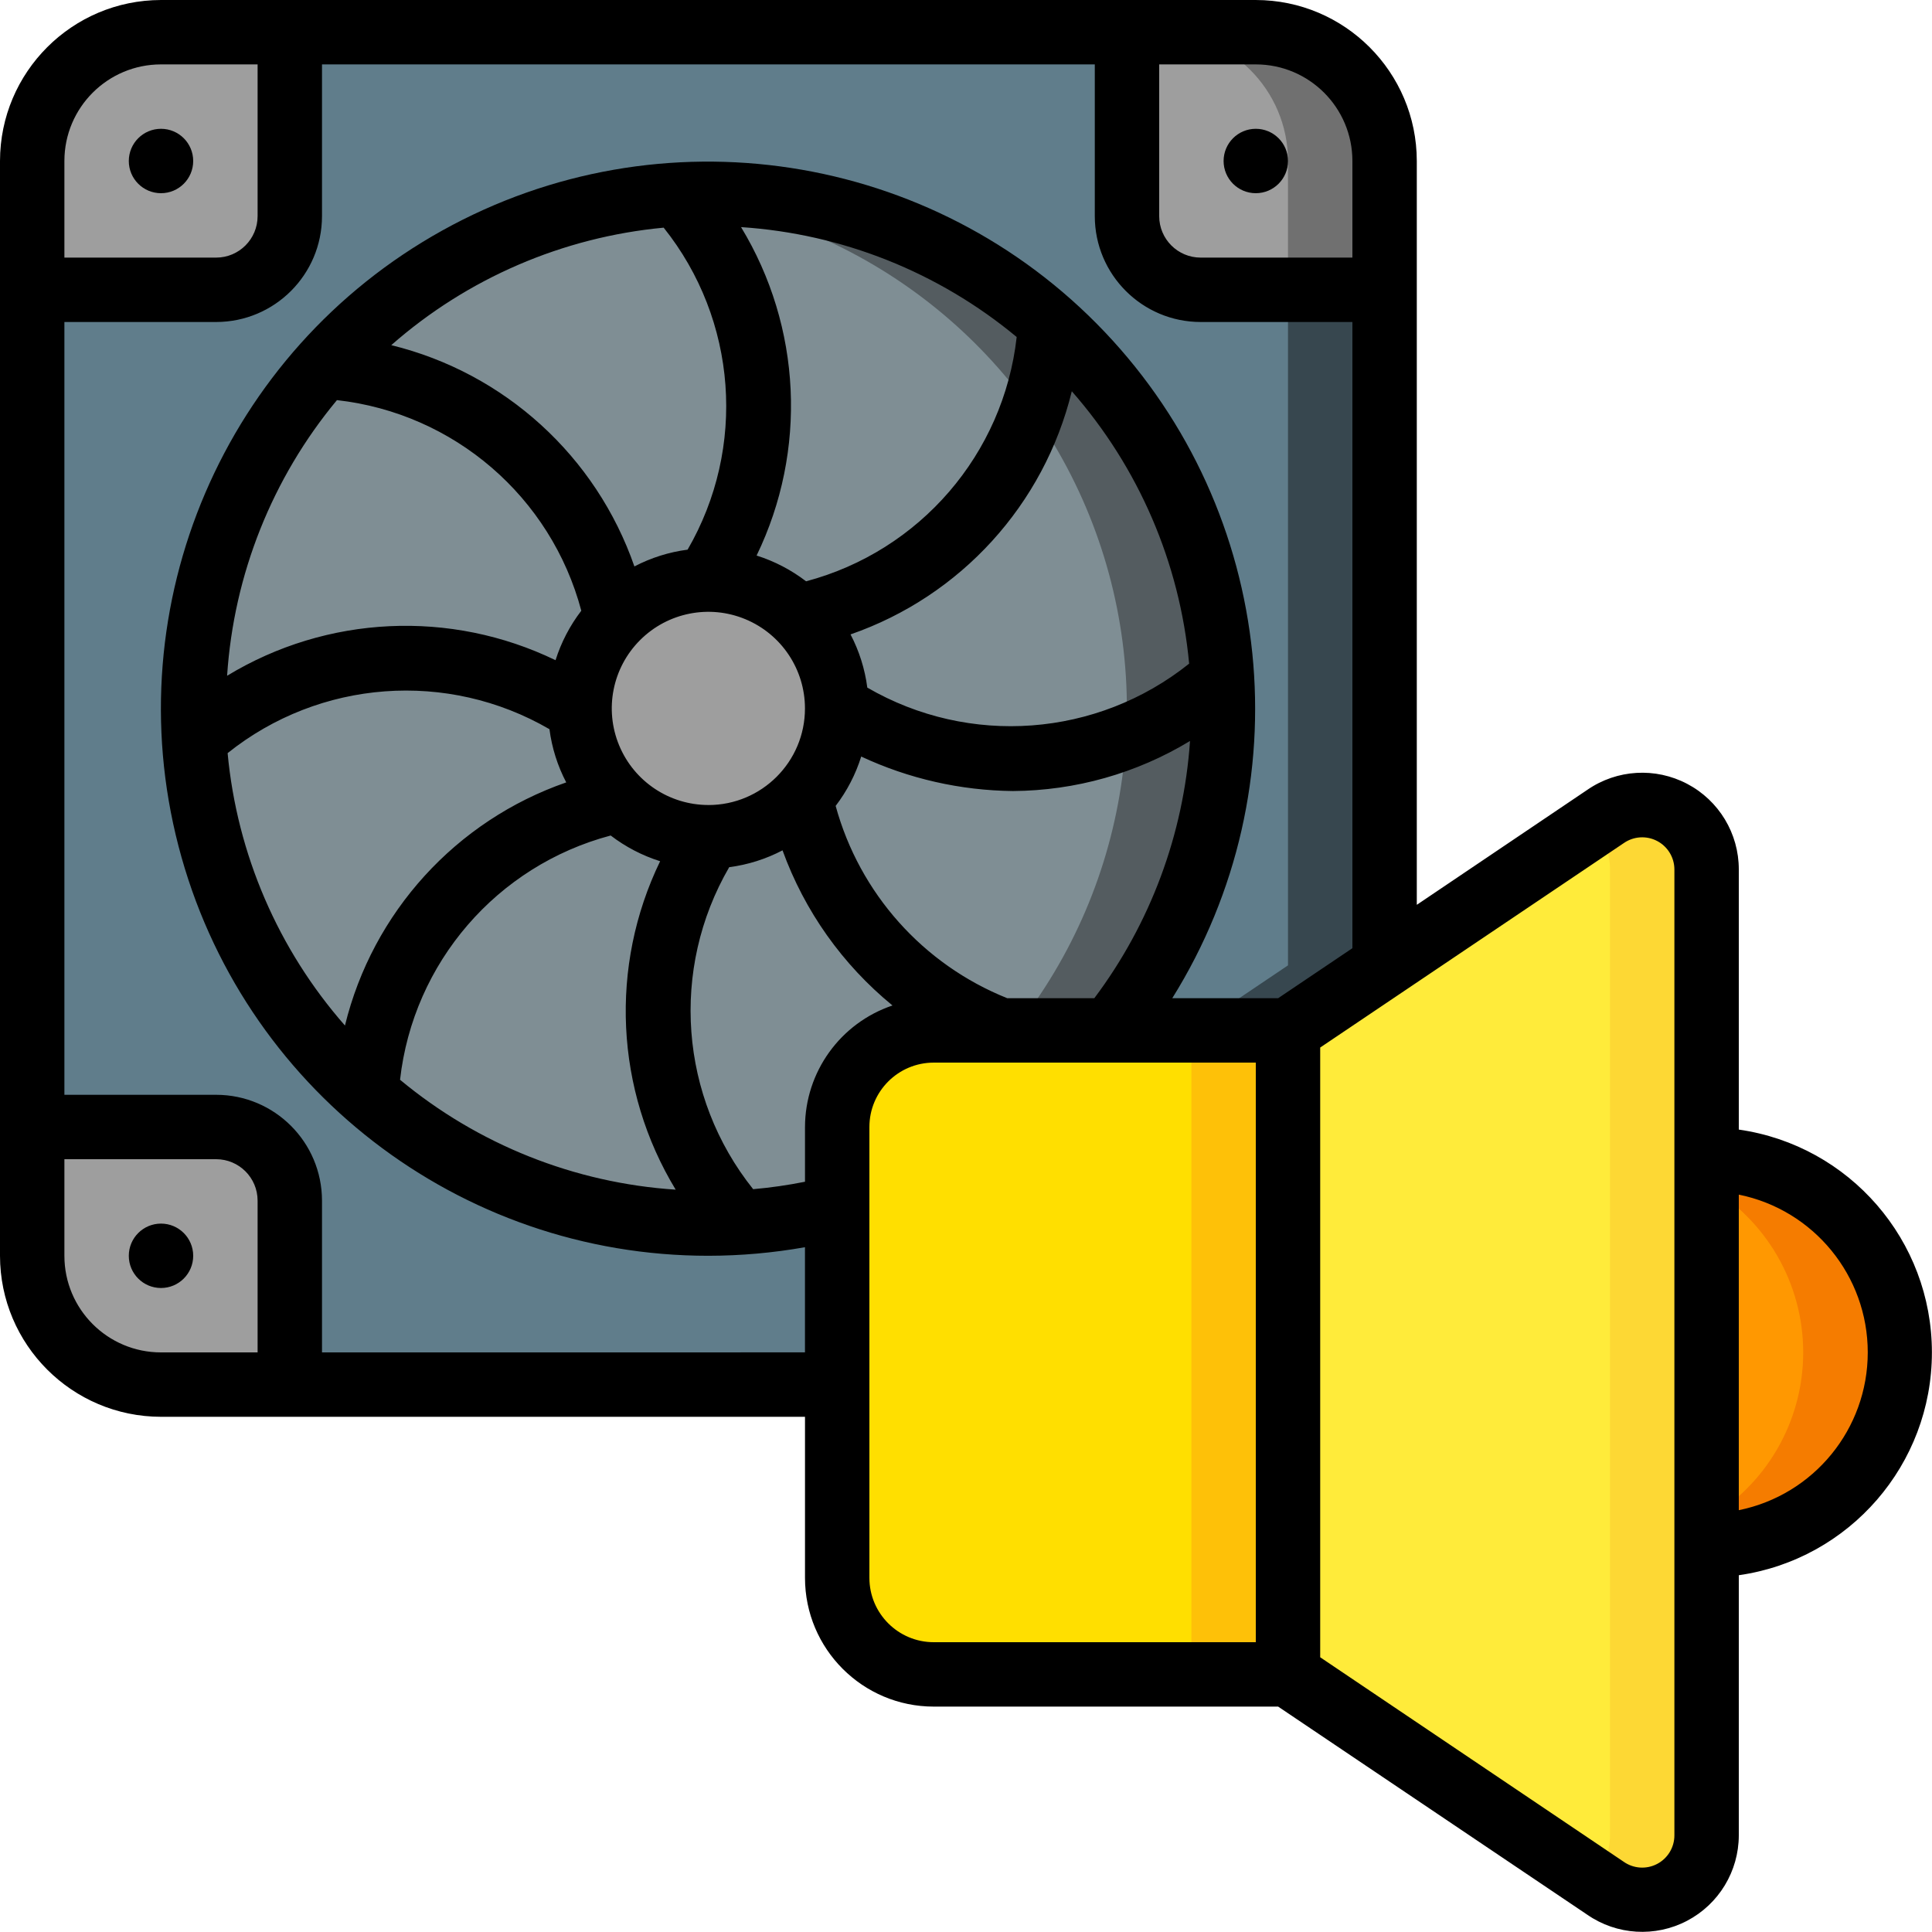
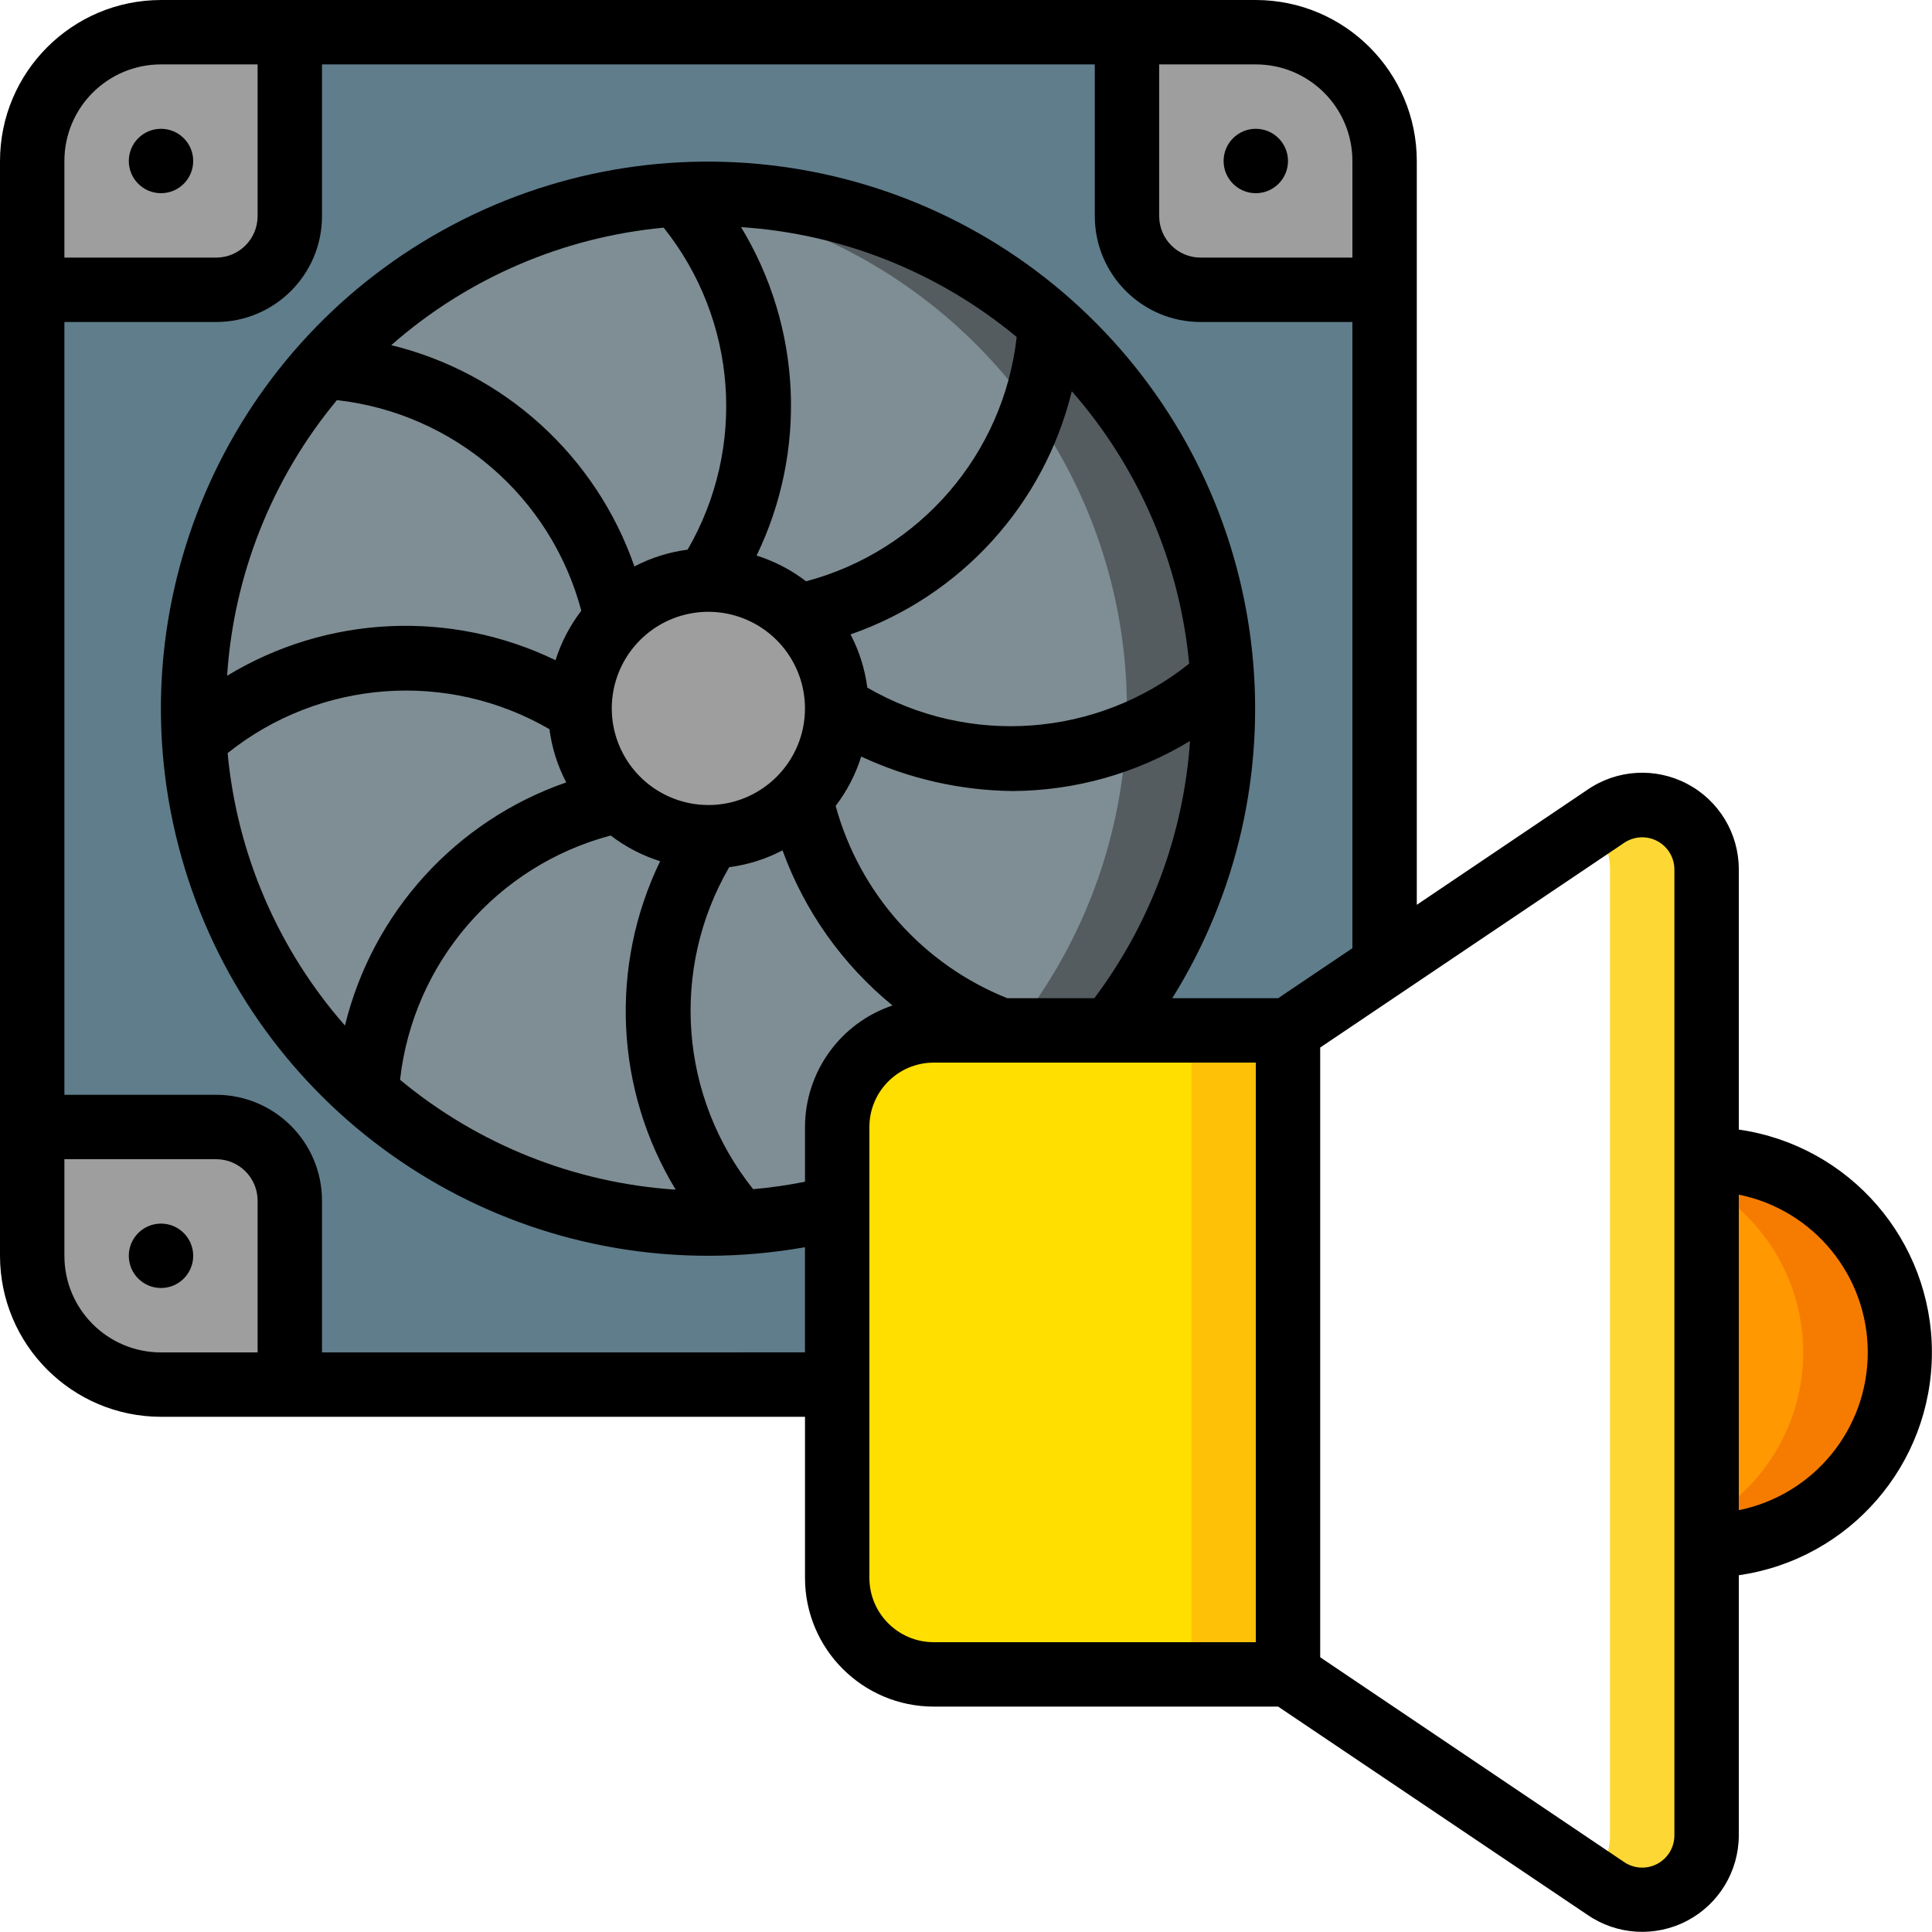
<svg xmlns="http://www.w3.org/2000/svg" height="512" viewBox="0 0 60 60" width="512">
  <g id="Page-1" fill="none" fill-rule="evenodd">
    <g id="005---Fan-Noise" fill-rule="nonzero">
      <g id="Icons" transform="translate(1 1)">
        <path id="Shape" d="m42 8v20.98l-3 2.02h-11c-1.657 0-3 1.343-3 3v8h-17v-5.71c.002-.608-.239-1.191-.669-1.621-.43-.43-1.013-.671-1.621-.669h-5.71v-26h5.71c.608.002 1.191-.239 1.621-.669.43-.43.671-1.013.669-1.621v-5.71h26v5.71c-.002.608.239 1.191.669 1.621.43.43 1.013.671 1.621.669z" fill="#607d8b" />
-         <path id="Shape" d="m39 8v20.98l-3 2.02h3l3-2.02v-20.98z" fill="#37474f" />
        <path id="Shape" d="m37 21c.007 3.636-1.232 7.165-3.51 10h-5.49c-1.657 0-3 1.343-3 3v2.5c-6.623 1.71-13.601-.979-17.363-6.692-3.762-5.713-3.476-13.186.711-18.594 4.187-5.409 11.35-7.557 17.823-5.346 6.473 2.211 10.825 8.293 10.828 15.133z" fill="#7f8e94" />
        <path id="Shape" d="m21 5c-.506 0-1.006.03-1.5.076 5.853.553 10.932 4.271 13.227 9.684 2.295 5.413 1.436 11.649-2.237 16.24h3c3.845-4.802 4.596-11.383 1.932-16.928-2.664-5.545-8.271-9.072-14.422-9.072z" fill="#545c60" />
        <circle id="Oval" cx="21" cy="21" fill="#9e9e9e" r="4" />
        <path id="Shape" d="m42 4v4l-5.71-0c-.608.002-1.191-.239-1.621-.669-.43-.43-.671-1.013-.669-1.621l-0-5.71h4c1.061 0 2.078.421 2.828 1.172.75.75 1.172 1.768 1.172 2.828z" fill="#9e9e9e" />
-         <path id="Shape" d="m38 0h-3c2.209 0 4 1.791 4 4v4h3v-4c0-2.209-1.791-4-4-4z" fill="#707070" />
-         <path id="Shape" d="m8 0-0 5.71c.002.608-.239 1.191-.669 1.621-.43.43-1.013.671-1.621.669l-5.71 0v-4c0-2.209 1.791-4 4-4z" fill="#9e9e9e" />
+         <path id="Shape" d="m8 0-0 5.71c.002.608-.239 1.191-.669 1.621-.43.43-1.013.671-1.621.669l-5.71 0v-4c0-2.209 1.791-4 4-4" fill="#9e9e9e" />
        <path id="Shape" d="m8 36.29 0 5.71h-4c-2.209 0-4-1.791-4-4v-4l5.71 0c.608-.002 1.191.239 1.621.669.43.43.671 1.013.669 1.621z" fill="#9e9e9e" />
        <path id="Shape" d="m39 31v20h-11c-1.657 0-3-1.343-3-3v-14c0-1.657 1.343-3 3-3z" fill="#ffdf00" />
        <path id="Rectangle-path" d="m36 31h3v20h-3z" fill="#fec108" />
-         <path id="Shape" d="m52 26v30c-.001.744-.415 1.425-1.074 1.769-.659.344-1.455.294-2.066-.129l-9.86-6.64v-20l3-2.02 6.86-4.62c.611-.424 1.407-.474 2.066-.129.659.344 1.073 1.026 1.074 1.769z" fill="#ffeb3a" />
        <path id="Shape" d="m48.86 24.36-.413.278c.355.364.554.853.553 1.362v30c.001.509-.198.998-.553 1.362l.413.278c.611.424 1.407.474 2.066.129.659-.344 1.073-1.026 1.074-1.769v-30c-.001-.744-.415-1.425-1.074-1.769-.659-.344-1.455-.294-2.066.129z" fill="#fdd834" />
        <path id="Shape" d="m52 47c3.314 0 6-2.686 6-6s-2.686-6-6-6z" fill="#ff9801" />
        <path id="Shape" d="m52 35v.811c1.856 1.069 3 3.047 3 5.189s-1.144 4.12-3 5.189v.811c3.314 0 6-2.686 6-6s-2.686-6-6-6z" fill="#f57c00" />
      </g>
      <g id="Icons_copy" fill="#000">
        <circle id="Oval" cx="39" cy="5" r="1" />
        <circle id="Oval" cx="5" cy="5" r="1" />
        <circle id="Oval" cx="5" cy="39" r="1" />
        <path id="Shape" d="m54 35.08v-8.08c.001-1.115-.616-2.138-1.603-2.657-.986-.519-2.179-.449-3.097.183l-5.3 3.574v-23.1c-.003-2.76-2.24-4.997-5-5h-34c-2.76.003-4.997 2.24-5 5v34c.003 2.76 2.24 4.997 5 5h20v5c0 2.209 1.791 4 4 4h10.694l9.6 6.463c.917.634 2.11.707 3.097.19.988-.517 1.607-1.539 1.609-2.653v-8.08c3.442-.494 5.997-3.443 5.997-6.92s-2.555-6.426-5.997-6.92zm-12-30.08v3h-4.714c-.71-.001-1.285-.576-1.286-1.286v-4.714h3c1.657 0 3 1.343 3 3zm-37-3h3v4.714c-.001.71-.576 1.285-1.286 1.286h-4.714v-3c0-1.657 1.343-3 3-3zm-3 37v-3h4.714c.71.001 1.285.576 1.286 1.286v4.714h-3c-1.657 0-3-1.343-3-3zm8 3v-4.714c-.002-1.814-1.472-3.284-3.286-3.286h-4.714v-24h4.714c1.814-.002 3.284-1.472 3.286-3.286v-4.714h24v4.714c.002 1.814 1.472 3.284 3.286 3.286h4.714v19.447l-2.306 1.553h-3.288c4.098-6.571 3.233-15.083-2.103-20.696-5.336-5.613-13.792-6.908-20.563-3.148-6.771 3.76-10.142 11.622-8.197 19.119 1.944 7.496 8.712 12.729 16.456 12.724 1.006-.001 2.01-.09 3-.266v3.266zm15-7v1.7c-.532.106-1.07.184-1.61.231-2.287-2.861-2.582-6.832-.744-10 .579-.075 1.139-.252 1.656-.523.683 1.885 1.863 3.549 3.415 4.818-1.62.546-2.713 2.064-2.717 3.774zm1.935-13.646c-.075-.577-.251-1.136-.521-1.652 3.423-1.188 6.011-4.031 6.872-7.551 2.076 2.365 3.352 5.326 3.644 8.459-2.859 2.286-6.829 2.581-9.995.744zm-4.935 3.646c-1.213 0-2.307-.731-2.772-1.852s-.208-2.411.65-3.269c.858-.858 2.148-1.115 3.269-.65s1.852 1.558 1.852 2.772c0 1.657-1.343 3-3 3zm3.034-6.947c-.462-.354-.982-.625-1.537-.8 1.58-3.262 1.398-7.102-.483-10.2 3.142.206 6.138 1.401 8.56 3.413-.408 3.635-3.005 6.647-6.54 7.587zm-4.423-10.983c2.286 2.861 2.581 6.832.743 10-.577.075-1.136.251-1.652.521-1.188-3.423-4.031-6.011-7.551-6.872 2.364-2.078 5.326-3.355 8.46-3.649zm-10.147 5.356c3.636.408 6.649 3.004 7.589 6.54-.354.462-.625.982-.8 1.537-3.262-1.579-7.102-1.398-10.2.483.206-3.142 1.4-6.138 3.411-8.56zm6.6 10.22c.075.577.251 1.136.521 1.652-3.423 1.188-6.011 4.031-6.872 7.551-2.076-2.365-3.352-5.326-3.644-8.46 2.859-2.287 6.83-2.582 9.996-.743zm1.9 3.3c.462.354.982.625 1.537.8-1.58 3.262-1.398 7.102.483 10.2-3.142-.206-6.138-1.401-8.56-3.413.409-3.635 3.006-6.647 6.542-7.586zm12.317 5.054c-2.613-1.046-4.586-3.257-5.329-5.972.352-.461.621-.98.794-1.533 1.476.689 3.082 1.054 4.711 1.071 1.94-.012 3.841-.549 5.5-1.554-.198 2.894-1.231 5.668-2.972 7.988zm7.719 20h-10c-1.105 0-2-.895-2-2v-14c0-1.105.895-2 2-2h10zm13 6c0.0.374-.209.717-.542.889-.333.172-.733.143-1.038-.074l-9.42-6.347v-18.936l9.431-6.351c.305-.211.703-.236 1.032-.064.329.172.536.512.537.883zm2-10.1v-9.8c2.33.473 4.005 2.522 4.005 4.9s-1.675 4.427-4.005 4.9z" />
      </g>
    </g>
  </g>
</svg>